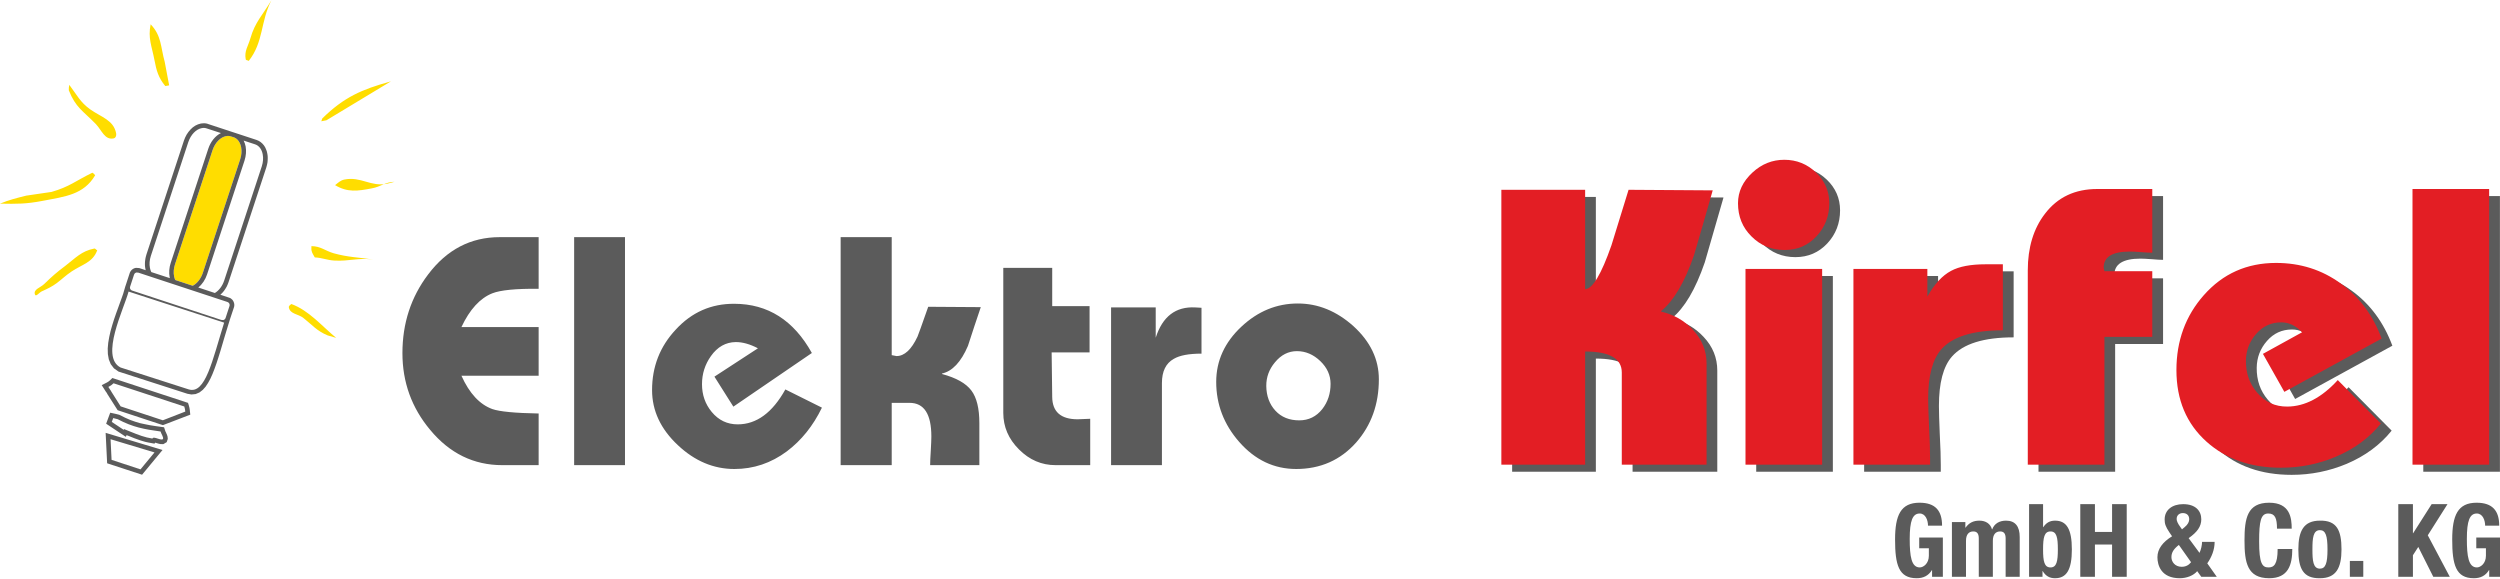
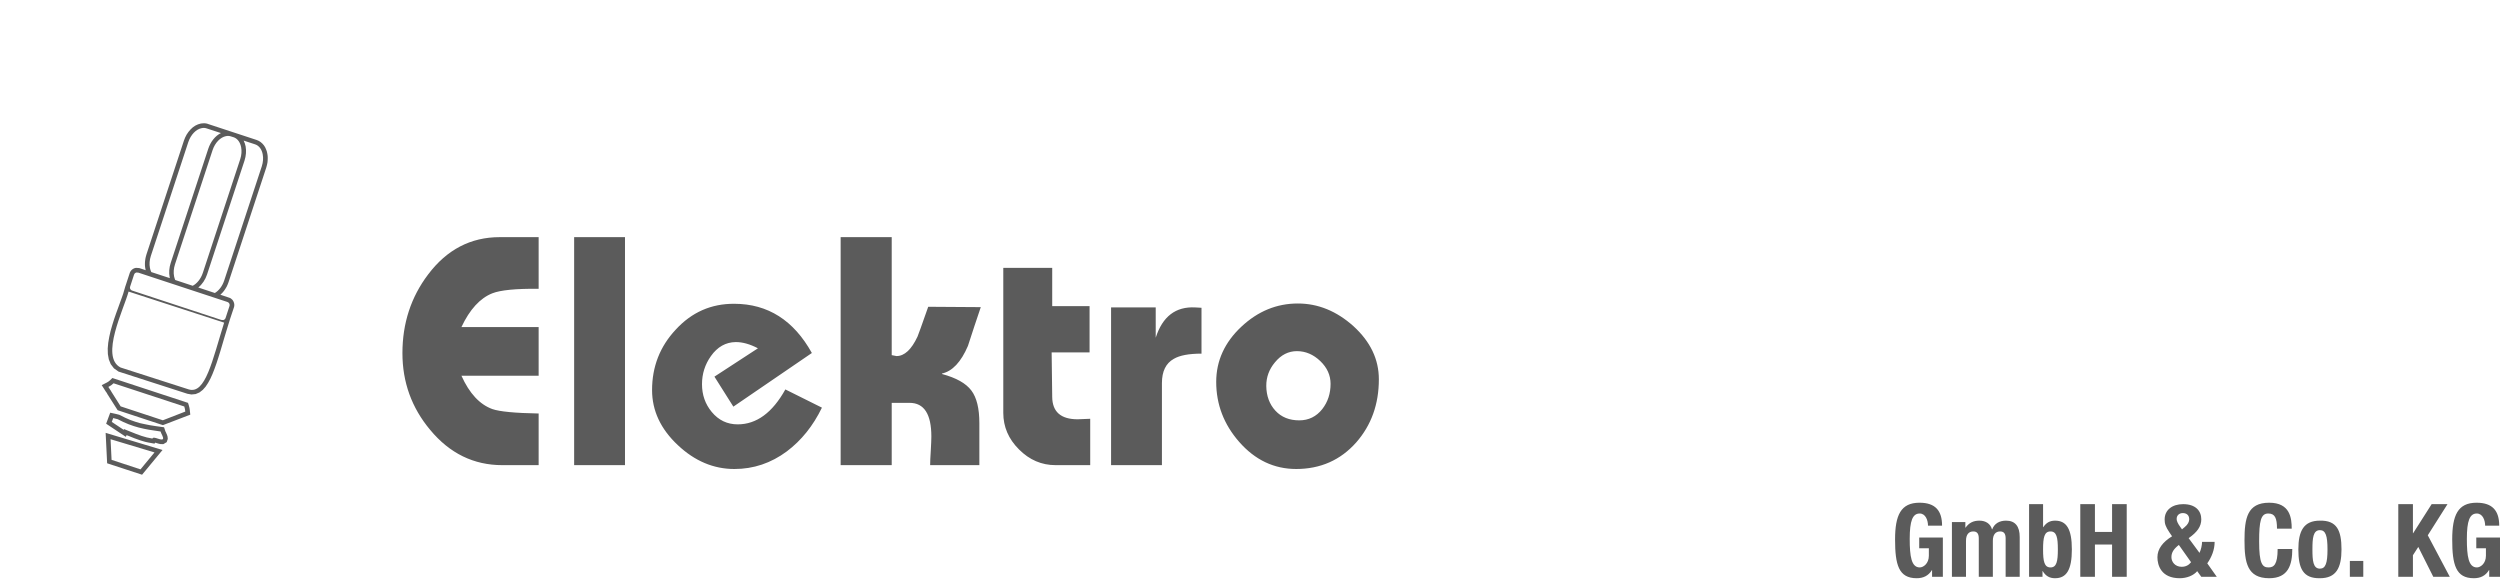
<svg xmlns="http://www.w3.org/2000/svg" xml:space="preserve" width="350px" height="81px" version="1.1" style="shape-rendering:geometricPrecision; text-rendering:geometricPrecision; image-rendering:optimizeQuality; fill-rule:evenodd; clip-rule:evenodd" viewBox="0 0 350 80.9">
  <defs>
    <style type="text/css">
   
    .fil3 {fill:#5B5B5B}
    .fil2 {fill:#FFDD00}
    .fil0 {fill:#5B5B5B;fill-rule:nonzero}
    .fil1 {fill:#E31E24;fill-rule:nonzero}
   
  </style>
  </defs>
  <g id="Ebene_x0020_1">
    <g id="_2511476452528">
      <g>
        <g>
-           <path class="fil0" d="M234.05 44.51l0 0.05c1.78,0.42 3.26,1.27 4.45,2.55 1.29,1.36 1.92,2.94 1.92,4.72l0 14.16 -11.86 0 0 -12.89c0,-1.97 -1.72,-2.95 -5.14,-2.95l0 15.84 -11.72 0 0 -38.47 11.72 0 0 13.91c1.04,-0.04 2.27,-2.08 3.68,-6.14 0.8,-2.59 1.61,-5.18 2.4,-7.77l11.79 0.08c-0.87,3.02 -1.74,6.05 -2.62,9.08 -1.3,3.78 -2.84,6.39 -4.62,7.83zm17.31 -8.56c-1.83,0 -3.38,-0.64 -4.65,-1.9 -1.26,-1.26 -1.89,-2.81 -1.89,-4.65 0,-1.62 0.68,-3.06 2.03,-4.3 1.29,-1.19 2.78,-1.78 4.46,-1.78 1.71,0 3.19,0.59 4.43,1.77 1.24,1.18 1.87,2.62 1.87,4.31 0,1.81 -0.6,3.35 -1.79,4.63 -1.19,1.27 -2.68,1.92 -4.46,1.92zm-5.49 30.04l0 -27.4 10.73 0 0 27.4 -10.73 0zm25.84 0l-10.73 0 0 -27.4 10.35 0 0 3.87c0.98,-1.73 2.09,-2.93 3.33,-3.6 1.15,-0.62 2.75,-0.92 4.81,-0.92l2.44 0 0 9.24c-4.19,0 -7.06,0.9 -8.63,2.68 -1.23,1.4 -1.83,3.71 -1.83,6.92 0,0.79 0.04,2.11 0.12,3.97 0.1,1.86 0.14,3.29 0.14,4.29l0 0.95zm24.41 -17.88l0 17.88 -10.73 0 0 -27.18c0,-3.2 0.81,-5.86 2.41,-7.95 1.76,-2.3 4.21,-3.46 7.33,-3.46l7.7 0 0 8.93c-0.34,0 -0.87,-0.03 -1.57,-0.09 -0.7,-0.05 -1.24,-0.08 -1.6,-0.08 -2.43,0 -3.65,0.76 -3.65,2.27 0,0 0.04,0.16 0.11,0.49l6.71 0 0 9.19 -6.71 0zm25.2 7.7l-3 -5.32 5.48 -3.03c-0.87,-0.92 -1.84,-1.38 -2.92,-1.38 -1.41,0 -2.57,0.53 -3.51,1.61 -0.94,1.07 -1.41,2.32 -1.43,3.74 -0.02,1.75 0.49,3.24 1.56,4.49 1.1,1.31 2.51,1.96 4.25,1.94 2.44,-0.01 4.8,-1.25 7.05,-3.7l6.03 6.08c-1.61,2 -3.71,3.55 -6.3,4.65 -2.44,1.02 -5,1.54 -7.7,1.54 -4.24,0 -7.71,-1.22 -10.41,-3.65 -2.81,-2.53 -4.22,-5.87 -4.22,-10.03 0,-4.1 1.29,-7.6 3.84,-10.48 2.67,-3.01 6.04,-4.52 10.11,-4.52 3.41,0 6.43,0.96 9.08,2.89 2.59,1.88 4.49,4.45 5.7,7.71l-13.61 7.46zm17.94 10.18l0 -38.59 10.73 0 0 38.59 -10.73 0z" />
          <path class="fil0" d="M70.32 65.07c-3.99,0 -7.36,-1.64 -10.09,-4.93 -2.6,-3.1 -3.89,-6.68 -3.89,-10.76 0,-4.15 1.19,-7.83 3.6,-11.01 2.62,-3.48 5.97,-5.22 10.02,-5.22l5.45 0 0 7.23c-3.17,-0.03 -5.33,0.18 -6.48,0.63 -1.72,0.68 -3.17,2.26 -4.33,4.73l10.81 0 0 6.81 -10.81 0c1.11,2.47 2.56,4.03 4.33,4.67 1,0.35 3.15,0.56 6.48,0.62l0 7.23 -5.09 0zm10.06 0l0 -31.92 7.12 0 0 31.92 -7.12 0zm22.43 0.54c-2.9,0 -5.54,-1.11 -7.9,-3.33 -2.42,-2.26 -3.62,-4.84 -3.62,-7.72 0,-3.27 1.1,-6.1 3.31,-8.46 2.23,-2.43 4.96,-3.64 8.21,-3.62 4.69,0.01 8.31,2.31 10.85,6.89l-10.99 7.51 -2.65 -4.2 6.09 -3.97c-1.13,-0.59 -2.17,-0.88 -3.12,-0.87 -1.38,0.02 -2.54,0.66 -3.46,1.96 -0.83,1.17 -1.25,2.48 -1.25,3.93 0,1.5 0.45,2.79 1.36,3.89 0.97,1.17 2.18,1.74 3.64,1.74 2.63,0 4.86,-1.63 6.67,-4.89l5.12 2.55c-1.24,2.56 -2.88,4.59 -4.91,6.12 -2.22,1.65 -4.67,2.47 -7.35,2.47zm29.05 -13.36l0.05 0.07c1.96,0.53 3.32,1.29 4.08,2.3 0.75,0.99 1.12,2.52 1.12,4.56l0 5.89 -6.89 0c0,-0.46 0.03,-1.13 0.09,-2.03 0.05,-0.89 0.08,-1.56 0.08,-1.98 0,-3.14 -1.02,-4.71 -3.05,-4.71l-2.5 0 0 8.72 -7.15 0 0 -31.92 7.15 0 0 16.52 0.67 0.13c1.11,0 2.09,-0.91 2.94,-2.72 0.09,-0.19 0.59,-1.59 1.5,-4.18l7.36 0.05c-0.61,1.8 -1.21,3.6 -1.8,5.43 -0.97,2.26 -2.18,3.55 -3.65,3.87zm15.92 12.82c-1.95,0 -3.66,-0.73 -5.12,-2.2 -1.47,-1.46 -2.2,-3.17 -2.2,-5.12l0 -20.3 6.85 0 0 5.36 5.23 0 0 6.48 -5.31 0 0.08 6.23c0.02,2.08 1.2,3.13 3.57,3.13 0.12,0 0.7,-0.02 1.75,-0.07l0 6.49 -4.85 0zm14.89 0l-7.12 0 0 -22.08 6.25 0 0 4.24c0.95,-2.97 2.8,-4.39 5.54,-4.24l0.87 0.05 0 6.42c-1.76,0 -3.05,0.24 -3.88,0.73 -1.11,0.62 -1.66,1.75 -1.66,3.39l0 11.49zm18.77 0.54l0.04 0c-3.11,0 -5.77,-1.26 -7.99,-3.79 -2.14,-2.44 -3.22,-5.24 -3.22,-8.4 0,-2.96 1.18,-5.54 3.53,-7.74 2.31,-2.16 4.94,-3.24 7.9,-3.24 2.83,0 5.42,1.06 7.78,3.17 2.38,2.17 3.56,4.65 3.56,7.44 0,3.48 -1.05,6.42 -3.17,8.84 -2.2,2.48 -5.01,3.72 -8.43,3.72zm0.13 -16.5c-1.19,0 -2.22,0.52 -3.08,1.57 -0.82,0.98 -1.22,2.08 -1.21,3.32 0.02,1.4 0.45,2.55 1.28,3.45 0.83,0.9 1.95,1.35 3.34,1.35 1.31,0 2.39,-0.53 3.22,-1.58 0.78,-1 1.16,-2.18 1.16,-3.53 0,-1.21 -0.48,-2.27 -1.44,-3.19 -0.96,-0.92 -2.05,-1.39 -3.27,-1.39z" />
        </g>
-         <path class="fil1" d="M232.54 43.51l0 0.06c1.78,0.41 3.27,1.26 4.46,2.54 1.28,1.37 1.92,2.95 1.92,4.73l0 14.16 -11.87 0 0 -12.9c0,-1.96 -1.71,-2.94 -5.13,-2.94l0 15.84 -11.73 0 0 -38.48 11.73 0 0 13.91c1.04,-0.03 2.26,-2.07 3.68,-6.13 0.8,-2.59 1.6,-5.19 2.4,-7.78l11.78 0.08c-0.86,3.03 -1.73,6.06 -2.62,9.08 -1.3,3.78 -2.84,6.39 -4.62,7.83zm17.32 -8.56c-1.84,0 -3.39,-0.63 -4.65,-1.9 -1.27,-1.25 -1.89,-2.8 -1.89,-4.65 0,-1.61 0.67,-3.05 2.03,-4.3 1.29,-1.19 2.77,-1.78 4.45,-1.78 1.72,0 3.19,0.59 4.44,1.78 1.24,1.18 1.86,2.62 1.86,4.3 0,1.81 -0.6,3.35 -1.79,4.63 -1.19,1.28 -2.67,1.92 -4.45,1.92zm-5.49 30.05l0 -27.4 10.73 0 0 27.4 -10.73 0zm25.84 0l-10.73 0 0 -27.4 10.35 0 0 3.87c0.98,-1.74 2.08,-2.94 3.32,-3.6 1.15,-0.62 2.76,-0.92 4.82,-0.92l2.43 0 0 9.24c-4.19,0 -7.06,0.89 -8.62,2.67 -1.23,1.41 -1.84,3.71 -1.84,6.92 0,0.8 0.05,2.11 0.13,3.98 0.09,1.85 0.14,3.28 0.14,4.29l0 0.95zm24.41 -17.89l0 17.89 -10.73 0 0 -27.19c0,-3.2 0.8,-5.86 2.41,-7.94 1.76,-2.31 4.2,-3.46 7.32,-3.46l7.7 0 0 8.92c-0.34,0 -0.86,-0.03 -1.56,-0.08 -0.71,-0.06 -1.24,-0.08 -1.6,-0.08 -2.44,0 -3.65,0.75 -3.65,2.26 0,0 0.03,0.17 0.11,0.49l6.7 0 0 9.19 -6.7 0zm25.19 7.7l-3 -5.32 5.48 -3.02c-0.87,-0.93 -1.83,-1.39 -2.91,-1.39 -1.41,0 -2.58,0.54 -3.52,1.62 -0.94,1.07 -1.41,2.31 -1.43,3.73 -0.02,1.76 0.5,3.25 1.57,4.49 1.1,1.31 2.51,1.97 4.24,1.95 2.45,-0.02 4.8,-1.25 7.05,-3.71l6.03 6.08c-1.6,2 -3.7,3.55 -6.3,4.65 -2.43,1.03 -5,1.54 -7.7,1.54 -4.23,0 -7.7,-1.22 -10.4,-3.64 -2.82,-2.53 -4.22,-5.87 -4.22,-10.03 0,-4.1 1.28,-7.6 3.84,-10.49 2.66,-3.01 6.03,-4.51 10.11,-4.51 3.4,0 6.43,0.96 9.07,2.89 2.6,1.88 4.5,4.44 5.71,7.7l-13.62 7.46zm17.94 10.19l0 -38.59 10.73 0 0 38.59 -10.73 0z" />
        <g>
-           <path class="fil2" d="M47.06 47.25c-2.02,-1.67 -3.82,-3.85 -6.28,-4.74 -0.16,0.16 -0.38,0.25 -0.34,0.49 0.19,0.95 1.32,0.89 2.04,1.47 1.25,0.99 1.89,1.82 3.4,2.44l1.18 0.34zm-2.99 -11.26c-0.19,-0.36 -0.38,-0.58 -0.46,-0.99 -0.04,-0.21 0,-0.37 -0.01,-0.59 1.29,0 1.91,0.65 3.12,1 2.08,0.57 3.36,0.55 5.54,0.88 -2.14,-0.29 -3.33,0.26 -5.44,0.14 -1.01,-0.05 -1.77,-0.41 -2.75,-0.44zm11.16 -10.59c-0.4,0.1 -0.65,0.2 -1.06,0.28 -2.29,0.44 -3.63,-1.04 -5.92,-0.6 -0.59,0.11 -0.87,0.43 -1.34,0.79 1.75,1.05 3.17,0.83 5.15,0.45 1.26,-0.23 1.88,-0.89 3.17,-0.92zm-0.5 -14.06c-4.13,1.14 -6.56,2.21 -9.61,5.19l-0.14 0.4 0.72 -0.14 9.03 -5.45zm-16.74 -11.34c-1.21,2.04 -2.29,3.05 -2.93,5.3 -0.32,1.12 -0.88,1.79 -0.66,2.94 0.03,0.18 0.29,0.13 0.42,0.24 2.1,-2.66 1.62,-5.44 3.17,-8.48zm-16.9 3.35c-0.4,1.94 0.16,3.05 0.53,5 0.29,1.52 0.55,2.46 1.52,3.65l0.54 -0.1 -0.62 -3.29c-0.59,-2.12 -0.43,-3.64 -1.97,-5.26zm-11.46 9.24c0.96,2.43 1.98,2.87 3.77,4.71 0.86,0.9 1.25,2.27 2.49,2.03 0.31,-0.06 0.43,-0.4 0.37,-0.71 -0.36,-1.87 -2.08,-2.26 -3.62,-3.35 -1.42,-1.01 -1.88,-2.04 -2.94,-3.44 -0.06,0.28 -0.08,0.47 -0.07,0.76zm-9.63 15.87c2.38,0.05 3.68,0.05 5.97,-0.39 3.13,-0.6 5.74,-0.85 7.35,-3.58 -0.11,-0.17 -0.21,-0.26 -0.39,-0.36 -2.36,1.15 -3.2,1.97 -5.72,2.69l-3.54 0.52c-1.32,0.33 -2.39,0.59 -3.67,1.12zm13.61 6.53c-0.17,-0.05 -0.24,-0.27 -0.42,-0.24 -1.8,0.35 -2.62,1.33 -4.06,2.43 -1.19,0.89 -1.85,1.47 -2.93,2.52 -0.54,0.53 -1.56,0.75 -1.31,1.48 0.13,0.4 0.61,-0.3 0.98,-0.45 0.83,-0.38 1.34,-0.61 2.07,-1.14 0.81,-0.61 1.23,-1.06 2.08,-1.63 1.49,-1 2.96,-1.25 3.59,-2.97zm10.92 4.16c-0.07,-0.16 -0.12,-0.34 -0.16,-0.52 -0.1,-0.51 -0.06,-1.09 0.13,-1.68l5.26 -15.98c0.35,-1.05 1.1,-1.81 1.88,-1.96 0.24,-0.05 0.47,-0.04 0.7,0.04l0.35 0.11 0.09 0.03c0.52,0.21 0.86,0.74 0.98,1.38 0.1,0.5 0.06,1.08 -0.13,1.67l-5.24 15.93c-0.28,0.83 -0.81,1.48 -1.41,1.79l-2.45 -0.81z" />
          <path class="fil3" d="M32.52 18.43l0.01 0 0.37 0.12 0.09 0.03 2.95 0.97 0.28 0.12 0.27 0.17 0.24 0.21 0.21 0.24 0.17 0.26 0.13 0.29 0.11 0.29 0.07 0.31 0.04 0.24 0.02 0.24 0 0.25 -0.01 0.25 -0.02 0.25 -0.05 0.26 -0.06 0.25 -0.07 0.25 -5.27 16.01 -0.12 0.32 -0.15 0.33 -0.18 0.3 -0.19 0.28 -0.22 0.26 -0.23 0.23 -0.07 0.05 1.22 0.41 0.09 0.03 0.11 0.05 0.1 0.07 0.08 0.07 0.08 0.07 0.07 0.09 0.06 0.1 0.04 0.07 0.02 0.04 0.02 0.07 0.03 0.07 0.01 0.05 0.02 0.1 0.01 0.08 0 0.07 0 0.07 -0.01 0.07 -0.01 0.07 -0.01 0.06 -0.02 0.06 -0.57 1.71 0 0.01 0 0 -0.49 1.59 -0.29 0.96 -0.28 0.95 -0.27 0.91 -0.27 0.87 -0.27 0.83 -0.28 0.78 -0.28 0.72 -0.3 0.66 -0.32 0.59 -0.35 0.53 -0.39 0.44 -0.46 0.36 -0.54 0.23 -0.59 0.06 -0.56 -0.1 -9.65 -3.11 -0.64 -0.45 -0.45 -0.59 -0.27 -0.67 -0.13 -0.74 -0.02 -0.77 0.07 -0.8 0.14 -0.82 0.19 -0.84 0.24 -0.84 0.26 -0.83 0.28 -0.81 0.28 -0.77 0.26 -0.72 0.24 -0.66 0.2 -0.57 0.33 -1.13 0.01 0 0 -0.02 0.02 -0.05 0.56 -1.71 0.04 -0.1 0.05 -0.1 0.07 -0.1 0.07 -0.09 0.08 -0.08 0.09 -0.07 0.1 -0.06 0.09 -0.05 0.02 0 0.04 -0.02 0.02 -0.01 0.03 -0.01 0.03 -0.01 0.01 0 0.14 -0.03 0.45 0.03 0.91 0.3 0 -0.01 -0.03 -0.1 -0.02 -0.11 -0.04 -0.23 -0.02 -0.24 0 -0.25 0.01 -0.25 0.03 -0.25 0.04 -0.26 0.06 -0.25 0.07 -0.25 5.25 -15.95 0.17 -0.43 0.21 -0.41 0.26 -0.38 0.28 -0.33 0.32 -0.3 0.35 -0.24 0.38 -0.18 0.38 -0.11 0.14 -0.02 0.13 -0.01 0.13 -0.01 0.13 0 0.13 0.01 0.13 0.02 0.13 0.03 0.11 0.04 3.4 1.12 -0.01 0zm-0.41 24.03c-0.05,-0.1 -0.14,-0.19 -0.26,-0.23l-12.48 -4.11 -0.29 -0.02c-0.02,0.01 -0.04,0.02 -0.06,0.03 -0.12,0.04 -0.21,0.14 -0.25,0.26l-0.55 1.68c-0.03,0.08 -0.03,0.15 -0.02,0.23 0.03,0.15 0.14,0.28 0.3,0.33l12.48 4.11 0.29 0.02c0.14,-0.04 0.26,-0.14 0.31,-0.29l0.55 -1.68c0.02,-0.08 0.03,-0.15 0.01,-0.22 0,-0.04 -0.01,-0.07 -0.03,-0.11zm-15.23 8.94l9.52 3.06c2.36,0.76 3.32,-4.03 4.98,-9.34l-13.38 -4.35c-0.65,2.45 -4.03,9.15 -1.12,10.63zm7.65 -12.25c-0.07,-0.16 -0.12,-0.34 -0.16,-0.52 -0.1,-0.51 -0.06,-1.09 0.13,-1.68l5.26 -15.98c0.35,-1.05 1.1,-1.81 1.88,-1.96 0.24,-0.05 0.47,-0.04 0.7,0.04l0.35 0.11 0.09 0.03c0.52,0.21 0.86,0.74 0.98,1.38 0.1,0.5 0.06,1.08 -0.13,1.67l-5.24 15.93c-0.28,0.83 -0.81,1.48 -1.41,1.79l-2.45 -0.81zm-3.35 -1.11l2.6 0.85 -0.03 -0.15c-0.12,-0.61 -0.07,-1.31 0.15,-1.98l5.26 -15.99c0.32,-0.97 0.97,-1.8 1.77,-2.19l-1.99 -0.65c-0.23,-0.08 -0.46,-0.09 -0.7,-0.04 -0.78,0.14 -1.53,0.91 -1.88,1.96l-5.24 15.93c-0.19,0.58 -0.23,1.16 -0.13,1.67 0.04,0.21 0.1,0.41 0.19,0.59zm6.58 2.16l2.32 0.77c0.56,-0.33 1.05,-0.96 1.31,-1.75l5.26 -15.98c0.19,-0.59 0.23,-1.17 0.13,-1.68 -0.12,-0.67 -0.49,-1.21 -1.06,-1.4l-1.61 -0.53c0.13,0.25 0.22,0.53 0.28,0.82 0.11,0.62 0.06,1.31 -0.16,1.99l-5.24 15.93c-0.24,0.73 -0.68,1.39 -1.23,1.83zm-12.38 13.01l-0.06 0.05 -0.07 0.06 -0.07 0.05 -0.07 0.04 -0.07 0.05 -0.07 0.04 -0.73 0.37 0.59 0.93 0.05 0.06 0.02 0.03 0.02 0.03 0.03 0.04 0.02 0.04 0.02 0.04 0.02 0.03 0.04 0.08 1.42 2.23 6.34 2.09 3.83 -1.47 -0.06 -0.54 0 -0.05 -0.01 -0.06 -0.01 -0.05 0 -0.05 -0.01 -0.05 -0.01 -0.06 -0.02 -0.09 -0.01 -0.05 -0.01 -0.06 -0.02 -0.05 -0.01 -0.05 -0.02 -0.07 -0.01 -0.05 -0.12 -0.37 -10.59 -3.48 -0.35 0.34zm10.42 3.65c0.04,0.13 0.07,0.25 0.09,0.35 0.03,0.13 0.04,0.24 0.05,0.36l-3.14 1.22 -5.91 -1.95 -1.27 -2.01c-0.08,-0.15 -0.16,-0.28 -0.26,-0.41l-0.19 -0.3c0.27,-0.13 0.52,-0.3 0.73,-0.51l9.9 3.25zm-3.32 3.5c0.08,0.33 0.47,0.85 0.33,1.05 -0.2,0.29 -1.25,-0.4 -1.44,-0.11 -0.02,0.02 -0.03,0.03 -0.03,0.05 -1.1,-0.17 -1.95,-0.51 -3.09,-0.97l-0.89 -0.36 -0.04 0.11 -1.67 -1.11 0.2 -0.54c0.24,0.06 0.44,0.11 0.63,0.16 2.17,1.15 3.73,1.4 6,1.72zm-7 1.08l0.14 2.89 4.05 1.33 1.96 -2.37 -6.15 -1.85zm-0.05 -3.71l-0.57 1.54 2.76 1.84 0.1 -0.24 0.29 0.11 0.42 0.17 0.4 0.16 0.39 0.14 0.39 0.14 0.39 0.12 0.39 0.11 0.42 0.09 0.82 0.15 0.1 -0.14 0.16 0.05 0.26 0.08 0.3 0.07 0.42 0.01 0.47 -0.28 0.15 -0.45 -0.03 -0.32 -0.07 -0.23 -0.08 -0.18 -0.07 -0.17 -0.07 -0.13 -0.04 -0.11 -0.16 -0.49 -1.22 -0.17 -0.75 -0.12 -0.71 -0.14 -0.69 -0.15 -0.67 -0.2 -0.68 -0.24 -0.71 -0.31 -0.82 -0.41 -0.14 -0.04 -0.08 -0.02 -0.08 -0.02 -0.08 -0.02 -0.08 -0.02 -0.09 -0.02 -0.09 -0.02 -0.65 -0.14zm-0.64 2.82l7.96 2.4 -2.86 3.46 -4.89 -1.6 -0.21 -4.26z" />
        </g>
      </g>
      <path class="fil0" d="M271.89 73.54c0,-2.06 -0.91,-3.21 -3.16,-3.21 -2.62,0 -3.42,1.75 -3.42,5.15 0,3.53 0.5,5.42 3.02,5.42 0.95,0 1.65,-0.35 2.14,-1.14l0.02 0 0 0.94 1.51 0 0 -5.5 -3.31 0 0 1.51 1.35 0 0 1.04c0,1.11 -0.78,1.64 -1.27,1.64 -1.18,0 -1.41,-1.55 -1.41,-4 0,-2.53 0.4,-3.55 1.4,-3.55 0.82,0 1.16,0.95 1.16,1.7l1.97 0zm1.38 7.16l1.97 0 0 -5.04c0,-0.89 0.4,-1.31 1.02,-1.31 0.56,0 0.77,0.35 0.77,0.99l0 5.36 1.97 0 0 -5.04c0,-0.89 0.4,-1.31 1.02,-1.31 0.56,0 0.77,0.35 0.77,0.99l0 5.36 1.97 0 0 -5.57c0,-1.48 -0.62,-2.29 -1.91,-2.29 -0.93,0 -1.64,0.41 -1.94,1.22l-0.03 0c-0.21,-0.78 -0.87,-1.22 -1.76,-1.22 -0.83,0 -1.44,0.28 -1.94,0.98l-0.03 0 0 -0.78 -1.88 0 0 7.66zm12.76 -3.83c0,-1.67 0.17,-2.52 1.04,-2.52 0.86,0 1.03,0.85 1.03,2.52 0,1.66 -0.17,2.52 -1.03,2.52 -0.87,0 -1.04,-0.86 -1.04,-2.52zm-1.96 3.83l1.88 0 0 -0.81 0.02 0c0.43,0.71 0.97,1.01 1.74,1.01 1.61,0 2.35,-1.19 2.35,-4.03 0,-2.85 -0.74,-4.03 -2.35,-4.03 -0.74,0 -1.24,0.3 -1.65,0.91l-0.03 0 0 -3.22 -1.96 0 0 10.17zm7.17 0l2.05 0 0 -4.52 2.4 0 0 4.52 2.05 0 0 -10.17 -2.05 0 0 3.89 -2.4 0 0 -3.89 -2.05 0 0 10.17zm13.49 -8.09c0,-0.53 0.38,-0.83 0.87,-0.83 0.52,0 0.89,0.3 0.89,0.86 0,0.35 -0.18,0.74 -0.64,1.11l-0.37 0.31 -0.24 -0.34c-0.34,-0.46 -0.51,-0.84 -0.51,-1.11zm2.02 6.05c-0.34,0.43 -0.77,0.64 -1.32,0.64 -0.93,0 -1.43,-0.7 -1.43,-1.34 0,-0.62 0.27,-1.12 1.04,-1.72l1.71 2.42zm-0.34 -3.37c1.2,-0.84 1.77,-1.63 1.77,-2.64 0,-1.18 -0.8,-2.12 -2.54,-2.12 -1.52,0 -2.59,0.81 -2.59,2.14 0,0.58 0.11,0.99 0.68,1.83l0.36 0.53c-1.27,0.78 -2.05,1.75 -2.05,2.93 0,1.14 0.54,2.94 3.12,2.94 0.99,0 1.93,-0.37 2.45,-0.99l0.57 0.79 2.17 0 -1.33 -1.88c0.61,-0.87 1.03,-1.91 1.03,-3.01l-1.76 0c0,0.42 -0.14,1.1 -0.36,1.54l-1.52 -2.06zm14.43 -1.33c0,-1.48 -0.22,-3.63 -3.15,-3.63 -3.08,0 -3.46,2.19 -3.46,5.28 0,3.09 0.38,5.29 3.46,5.29 2.69,0 3.23,-1.9 3.23,-4.09l-2.05 0c0,2.19 -0.54,2.58 -1.28,2.58 -0.88,0 -1.31,-0.56 -1.31,-3.63 0,-2.88 0.24,-3.92 1.28,-3.92 0.93,0 1.22,0.64 1.22,2.12l2.06 0zm0.93 2.91c0,2.66 0.66,4.07 3.02,4.03 2.25,0 3.02,-1.41 3.02,-4.03 0,-2.67 -0.65,-4.08 -3.02,-4.03 -2.25,0 -3.02,1.41 -3.02,4.03zm1.97 0c0,-1.57 0.09,-2.7 1.05,-2.7 0.8,0 1.06,0.79 1.06,2.7 0,1.9 -0.26,2.69 -1.06,2.69 -0.96,0 -1.05,-1.13 -1.05,-2.69zm5.24 1.61l0 2.22 1.88 0 0 -2.22 -1.88 0zm6.78 -7.95l0 10.17 2.05 0 0 -3.02 0.75 -1.16 2.1 4.18 2.31 0 -3.08 -5.81 2.76 -4.36 -2.22 0 -2.59 4.07 -0.03 0 0 -4.07 -2.05 0zm14.13 3.01c0,-2.06 -0.92,-3.21 -3.17,-3.21 -2.62,0 -3.41,1.75 -3.41,5.15 0,3.53 0.5,5.42 3.02,5.42 0.95,0 1.65,-0.35 2.13,-1.14l0.03 0 0 0.94 1.51 0 0 -5.5 -3.32 0 0 1.51 1.35 0 0 1.04c0,1.11 -0.78,1.64 -1.26,1.64 -1.18,0 -1.41,-1.55 -1.41,-4 0,-2.53 0.4,-3.55 1.39,-3.55 0.83,0 1.17,0.95 1.17,1.7l1.97 0z" />
    </g>
  </g>
</svg>